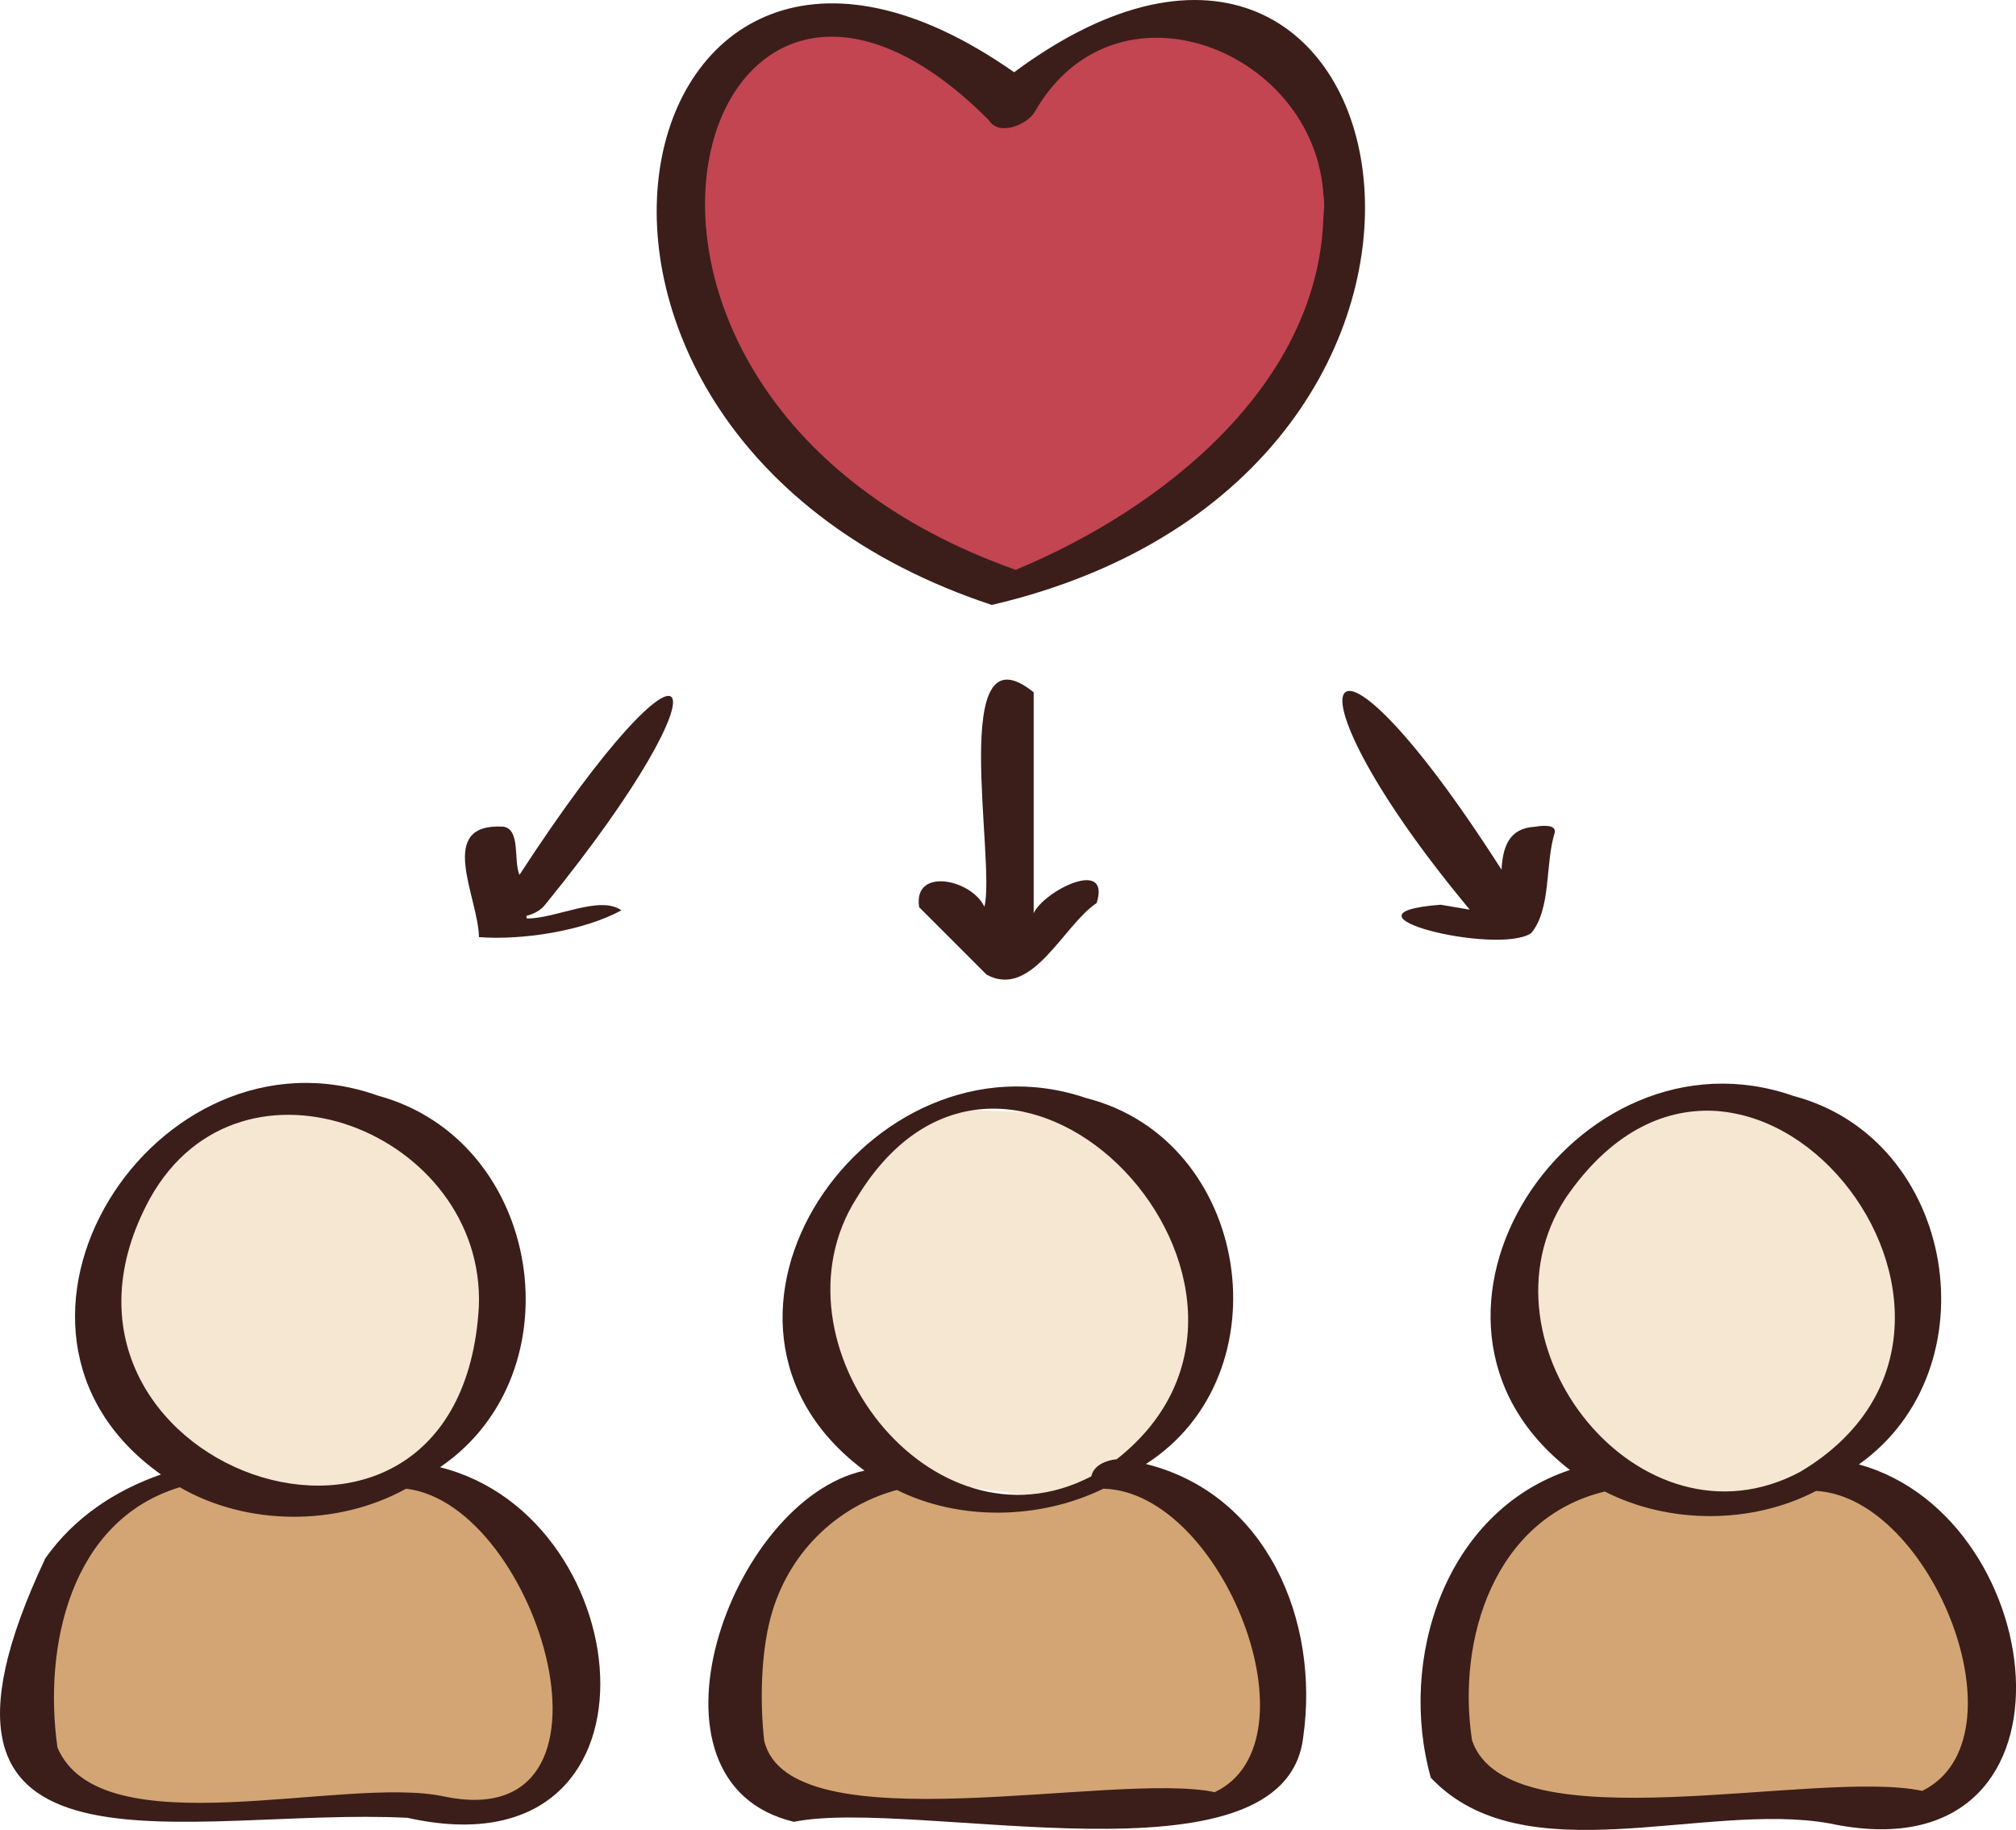
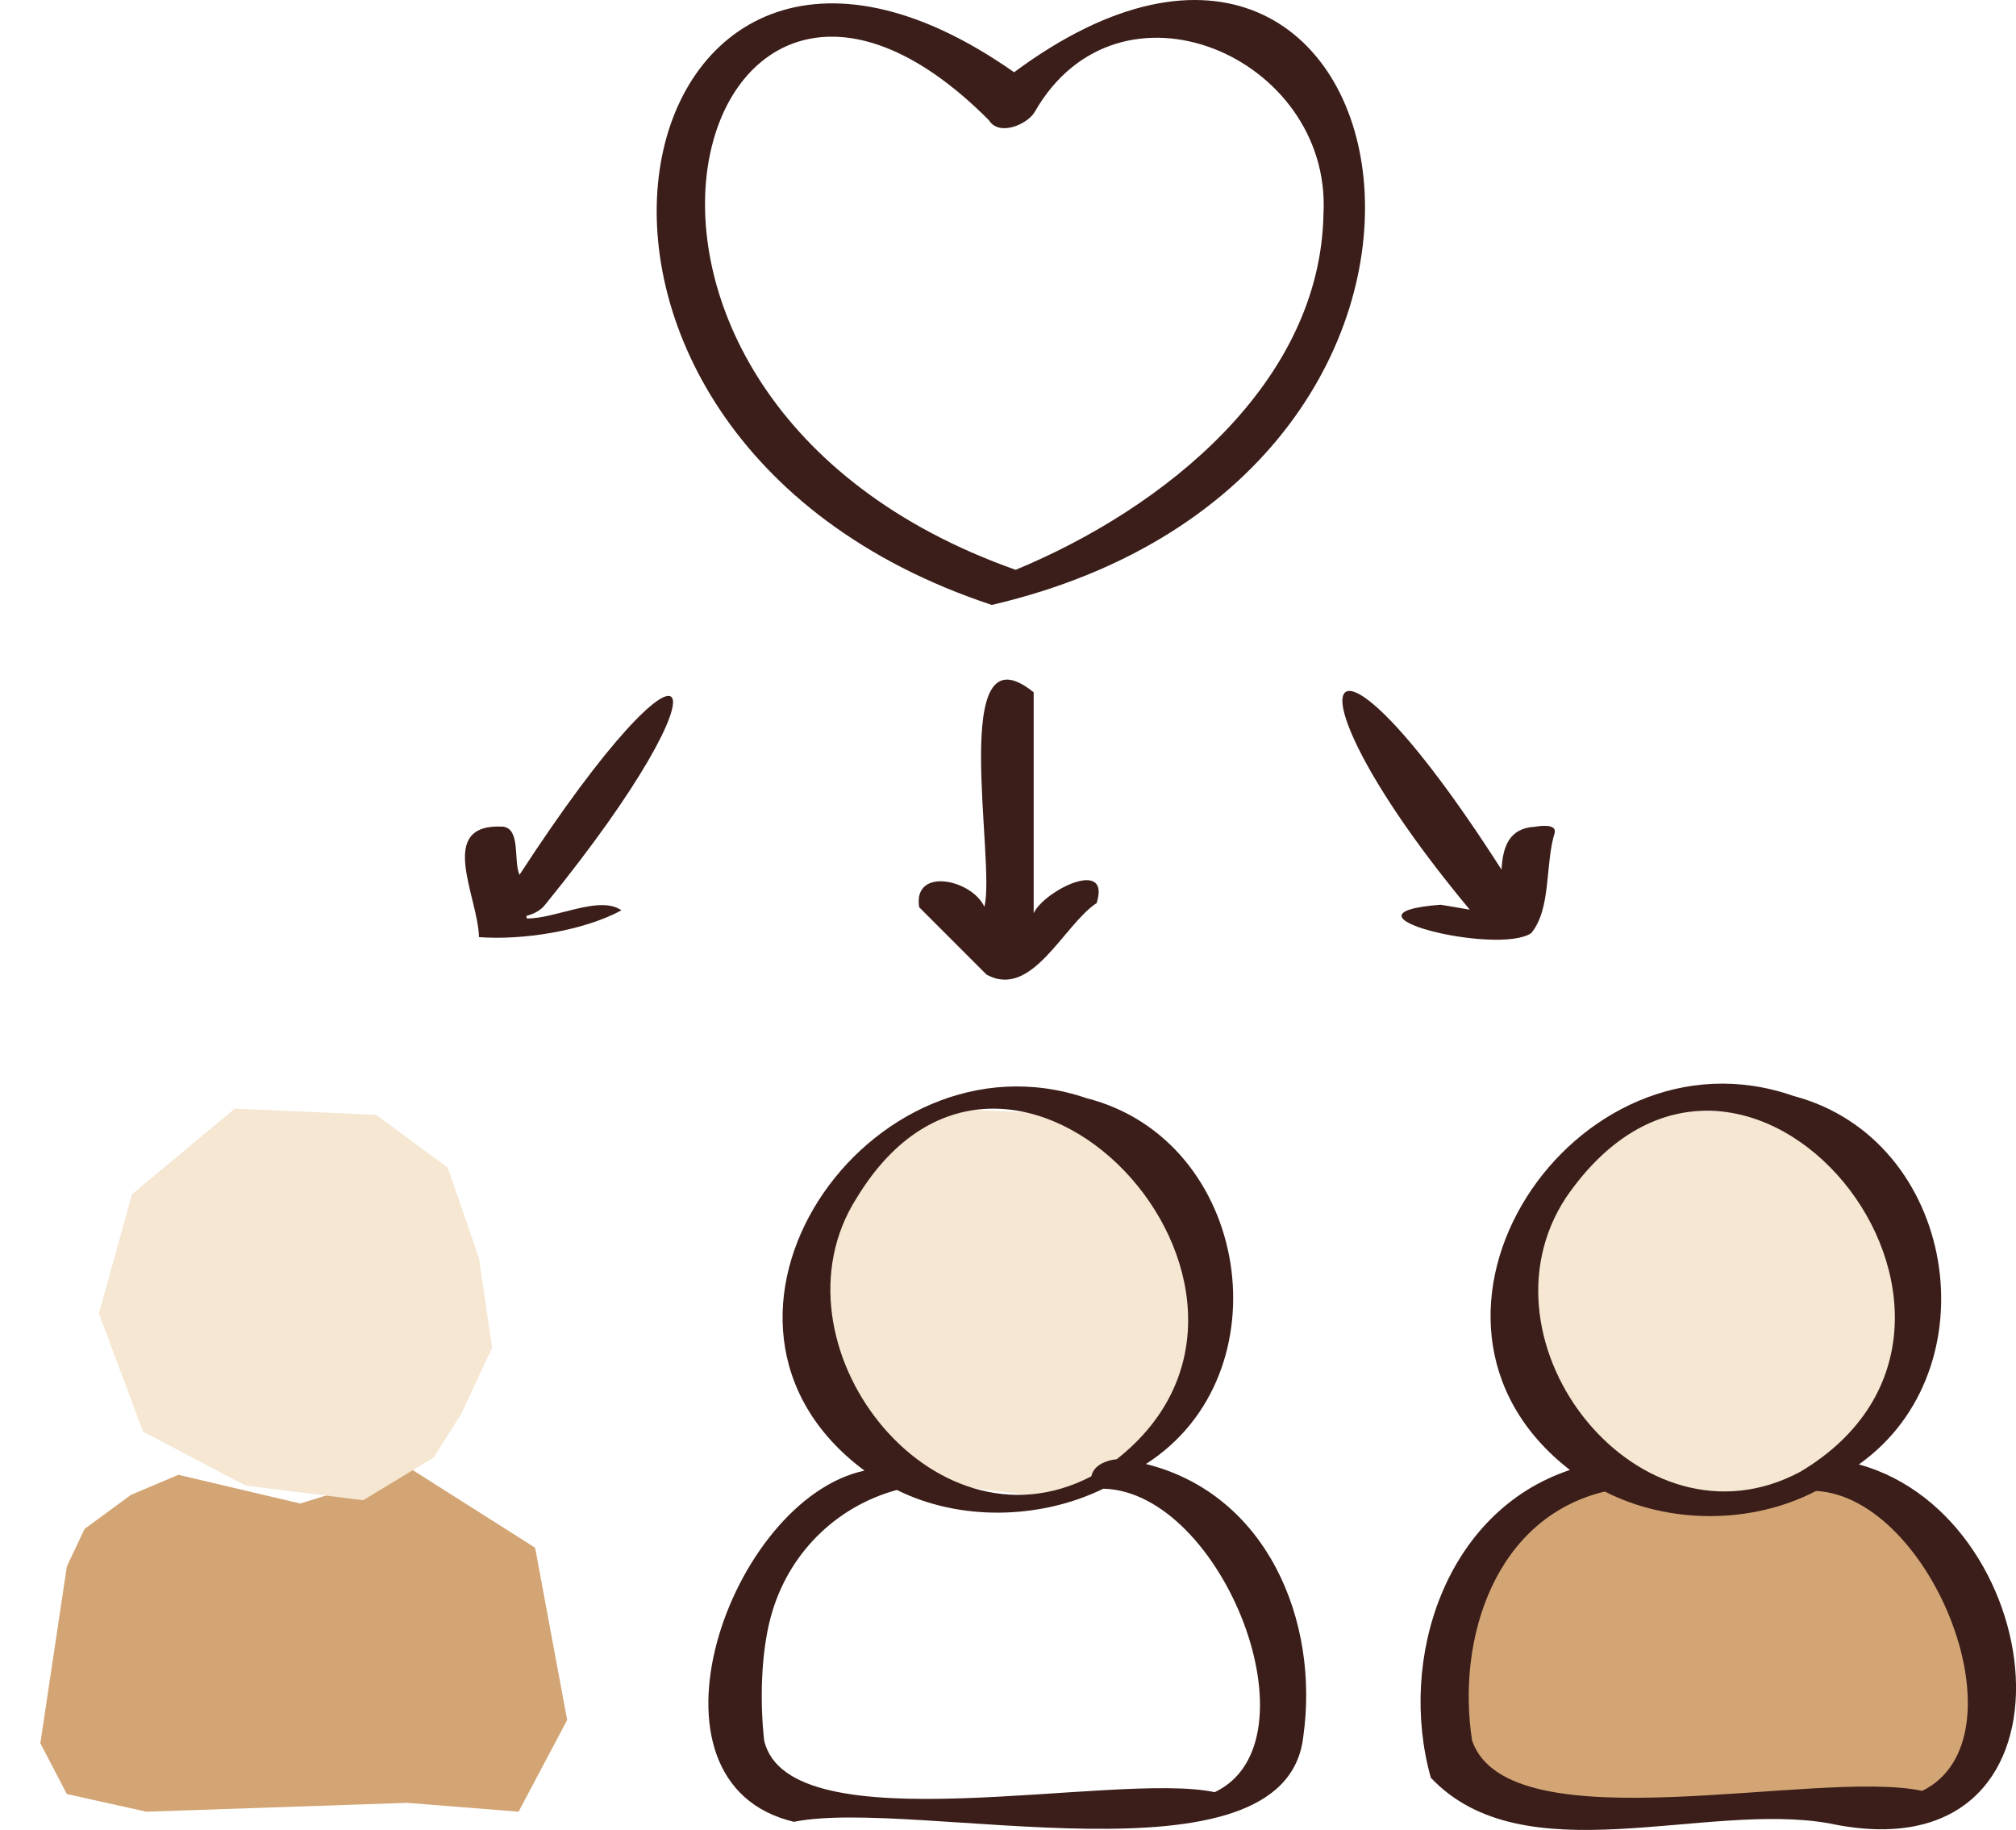
<svg xmlns="http://www.w3.org/2000/svg" id="Livello_1" viewBox="0 0 510.36 463.19">
  <defs>
    <style>.cls-1{fill:#3b1e19;}.cls-1,.cls-2,.cls-3,.cls-4{stroke-width:0px;}.cls-2{fill:#d3a575;}.cls-3{fill:#c24551;}.cls-4{fill:#f5e7d2;}</style>
  </defs>
  <polygon class="cls-2" points="16.92 396.5 10.21 441.24 16.92 454.1 37.05 458.57 103.04 456.33 131.28 458.57 143.58 435.36 135.47 391.75 104.16 371.9 75.98 380.56 45.16 373.3 33.14 378.38 21.4 387 16.92 396.5" />
  <polygon class="cls-4" points="36.22 362.39 25.03 332.47 33.42 302.28 59.42 280.62 95.21 282.17 113.38 295.57 121.26 318.5 124.57 341.14 116.74 357.92 109.75 368.95 91.94 379.73 62.21 376.03 36.22 362.39" />
-   <polygon class="cls-2" points="195.93 396.5 189.22 441.24 195.93 454.1 216.06 458.57 282.04 456.33 310.28 458.57 322.58 435.36 314.47 391.75 283.16 371.9 254.99 380.56 224.17 373.3 212.14 378.38 200.4 387 195.93 396.5" />
  <polygon class="cls-4" points="215.22 362.39 204.04 332.47 212.42 302.28 238.43 280.62 274.21 282.17 292.39 295.57 300.26 318.5 303.57 341.14 295.74 357.92 288.75 368.95 270.94 379.73 241.21 376.03 215.22 362.39" />
  <polygon class="cls-2" points="375.02 396.5 368.31 441.24 375.02 454.1 395.15 458.57 461.13 456.33 489.37 458.57 501.67 435.36 493.56 391.75 462.25 371.9 434.08 380.56 403.25 373.3 391.23 378.38 379.49 387 375.02 396.5" />
  <polygon class="cls-4" points="394.31 362.39 383.12 332.47 391.51 302.28 417.51 280.62 453.3 282.17 471.47 295.57 479.35 318.5 482.66 341.14 474.83 357.92 467.84 368.95 450.03 379.73 420.3 376.03 394.31 362.39" />
-   <polygon class="cls-3" points="253.84 21.78 216.19 5.37 192.42 9.28 170.39 41.59 189.87 99.05 236.29 141.23 255.36 148.3 305.07 122.54 335.1 80.94 335.1 26.31 307.62 1.69 278.14 7.35 253.84 21.78" />
  <path class="cls-1" d="M256.73,18.29c-99.96-70.17-137.47,91.22-5.65,134.83,142.75-33.35,106.36-209.55,5.65-134.83ZM335.05,53.84c-.61,43.16-40.57,74.94-77.93,90.39-124.53-44.03-81.27-188.66-6.78-113.81,2.56,4.16,9.64,1.12,11.56-2.01,21.27-37.38,75.02-14.07,73.16,25.43Z" />
  <path class="cls-1" d="M200.99,461.13c30.6-6.23,124.36,18.07,128.93-21.48,4.19-29.37-9.16-61.45-39.82-69.09,35.52-22.69,26.54-82.02-15.08-92.61-55.16-18.76-106.99,56.54-56.17,94.29-34.07,7.27-59.56,78.97-17.87,88.89h0ZM216.88,303.22c38.67-63.84,120.05,23.46,65.83,66.13-2.76.28-5.85,1.54-6.43,4.33-40.58,21.15-82.7-33.89-59.41-70.46h0ZM195.12,409.3c4.23-15.8,16.32-27.93,31.93-32.17,15.76,7.86,36.11,7.57,52.28-.32,30.26.79,55.01,64.11,28.18,76.82-25.34-5.42-107.82,13.93-114.06-13.09-1.08-9.66-.84-21.91,1.66-31.24h0Z" />
-   <path class="cls-1" d="M11.5,394.39c-40.92,86.83,36.33,62.91,91.67,65.73,67.69,15.16,59.7-75.9,8.22-88.74,35.12-23.88,25.95-82.69-15.63-94.03-56.54-20.21-107.05,59-55.01,95.86-11.6,4.05-21.95,10.87-29.24,21.17h0ZM38.01,303.27c23.07-41.29,84.87-16.51,83.22,27.43-4.71,82.19-120.18,40.16-83.22-27.43ZM45.5,376.44c17,9.82,39.87,9.99,57.3.38,33.75,3.94,58.64,88.3,9.44,77.86-25.16-5.33-86.7,13.41-97.69-12.34-3.61-25.4,3.17-57.49,30.94-65.89h0Z" />
  <path class="cls-1" d="M470.58,370.67c34.1-24.15,24.78-82.31-16.49-93.25-55.48-19.45-106.09,56.38-56.66,94.65-31.62,10.55-43.61,47.92-35.21,77.9,23.48,24.87,69.26,5.93,100.85,11.55,66.67,14.25,56.95-77.24,7.52-90.85h0ZM396.39,303.19c44.72-65.23,122.89,31.39,59.42,69.31-40.65,21.82-83.53-32.47-59.42-69.31h0ZM486.62,453.3c-26.72-5.71-104.77,14.12-113.96-12.76-3.98-25.77,5.81-56.36,33.61-63.01,16.15,8.26,37.09,8.38,53.48-.15,29.41,1.63,53.6,62.76,26.87,75.92h0Z" />
  <path class="cls-1" d="M261.68,175.24c-21.87-17.72-9.5,42.87-12.48,54.27-3.22-6.94-18.12-10.14-16.51.12,5.69,5.69,11.38,11.37,17.07,17.07,11.52,6.28,19.43-12.56,27.86-18.12,3.67-11.61-13.29-3.12-15.94,2.56v-55.9Z" />
  <path class="cls-1" d="M138.16,228.8c48.9-60.11,38.48-76.76-6.65-7.36-1.57-3.61.36-11.49-4.1-12.2-17.21-.98-6.33,17.74-6.16,27.96,10.71.83,26.29-1.48,36.07-6.78-5.52-3.93-16.67,2.16-23.95,2.06-.03-.21-.08-.43-.11-.65,1.94-.5,3.79-1.48,4.89-3.02h0Z" />
  <path class="cls-1" d="M364.71,229c-29.11,2.25,14.41,12.93,22.93,7.19,5.14-6.23,3.45-17.48,5.96-25.48.38-2.25-3.76-1.67-5.02-1.44-6.58.32-8.15,5.13-8.46,10.86-46.73-73.05-57.15-48.78-8.04,10.12-2.46-.42-4.92-.84-7.38-1.25h0Z" />
</svg>